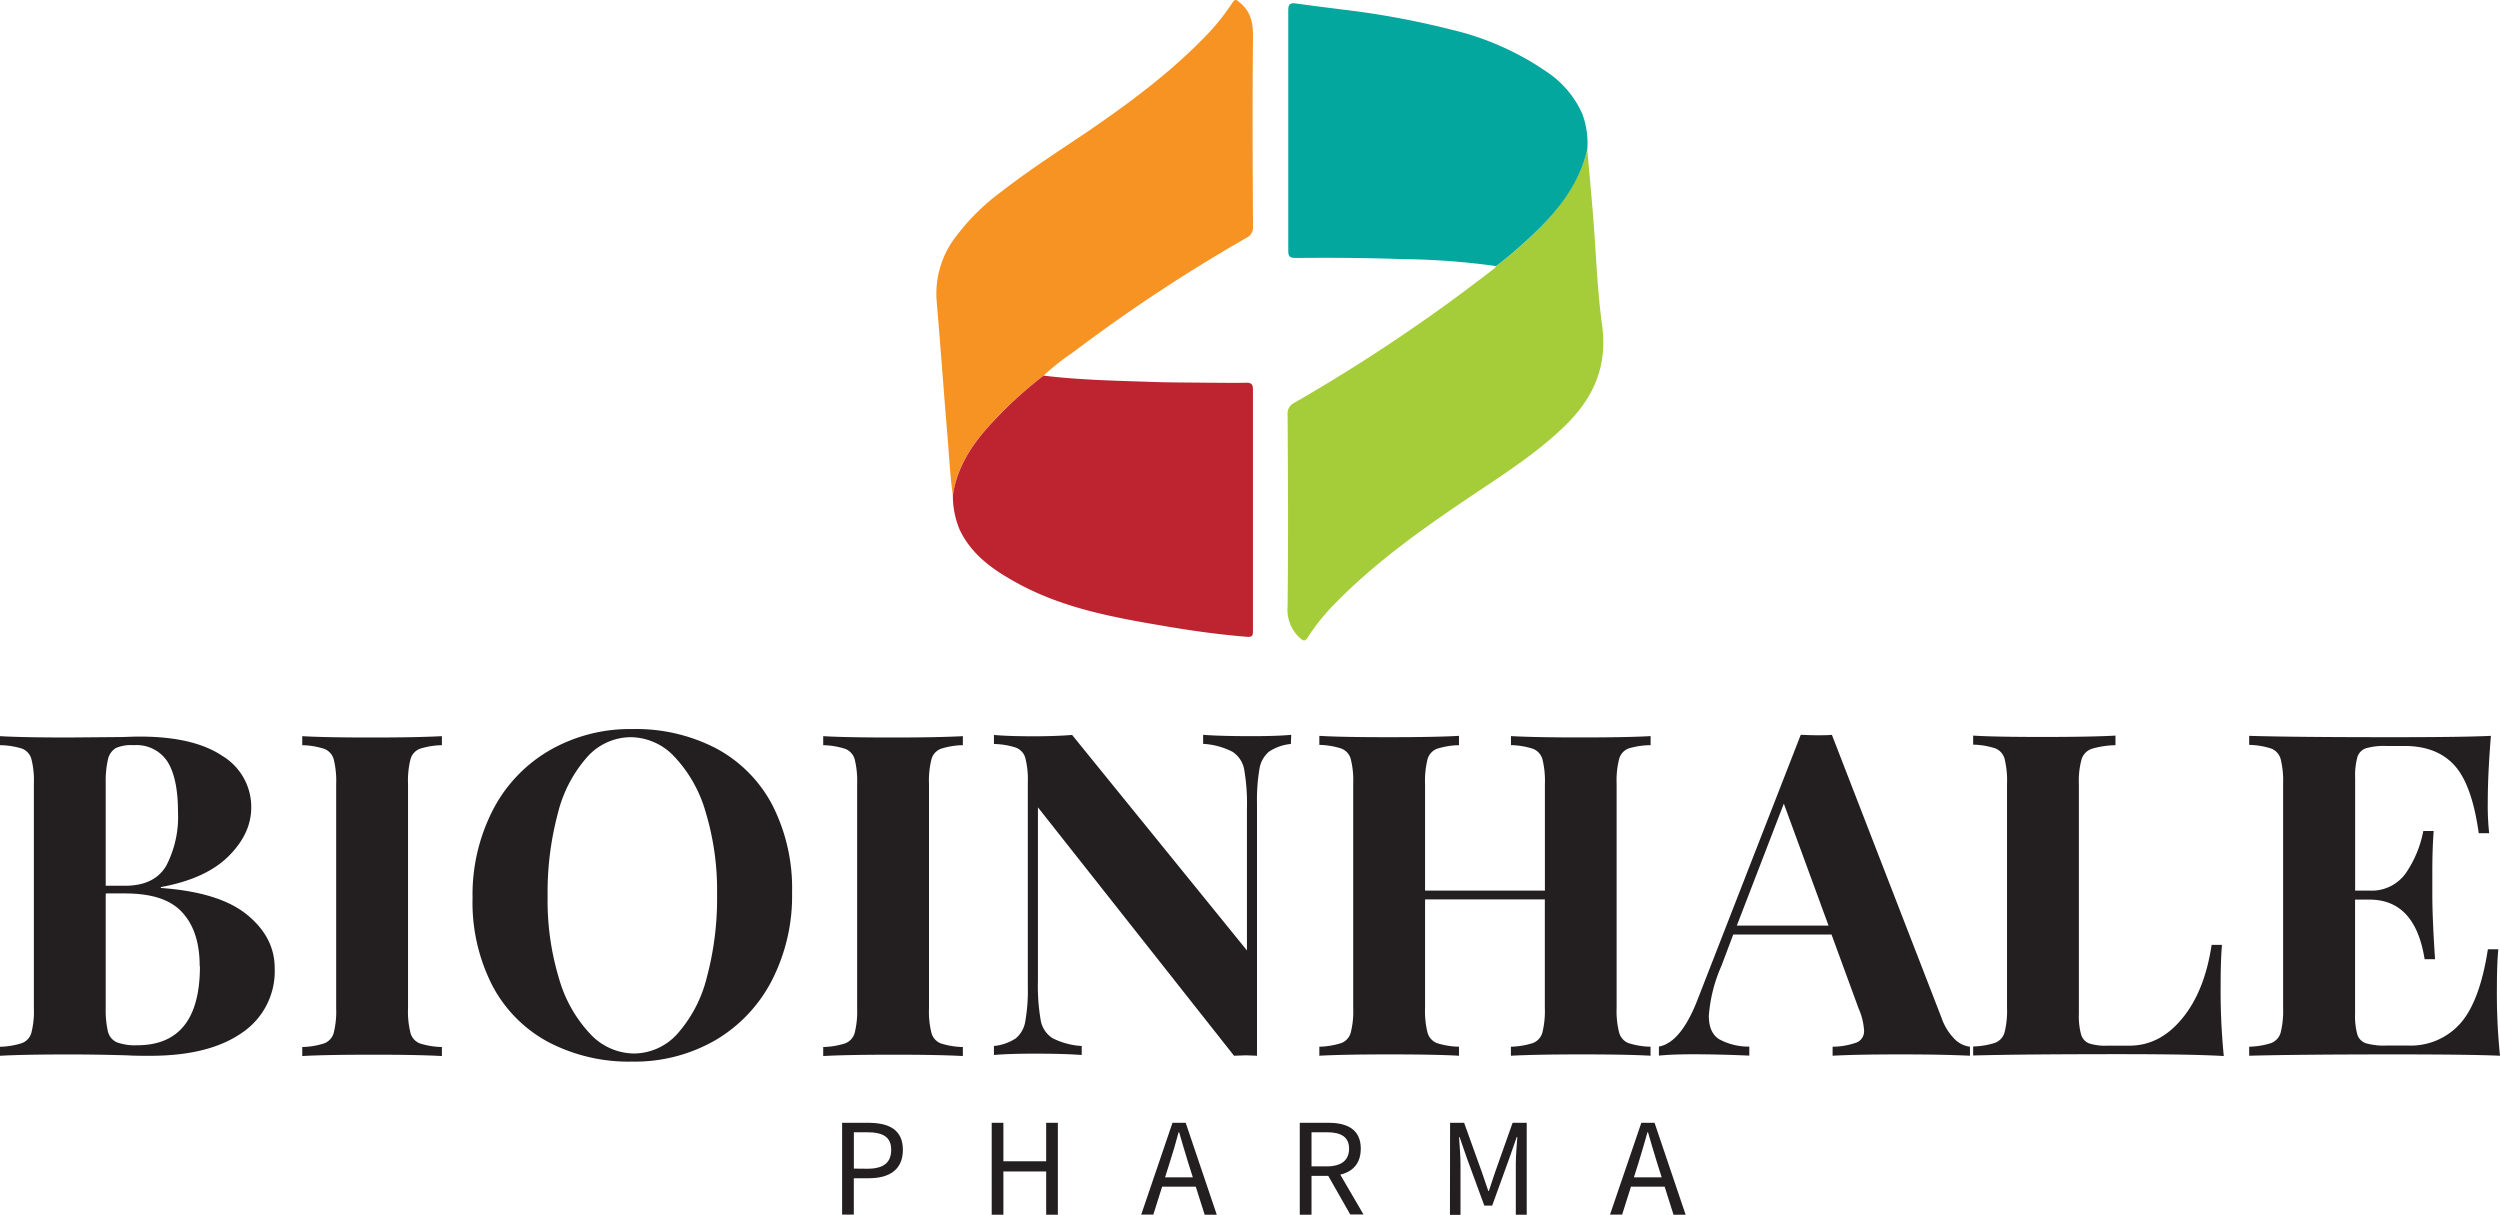
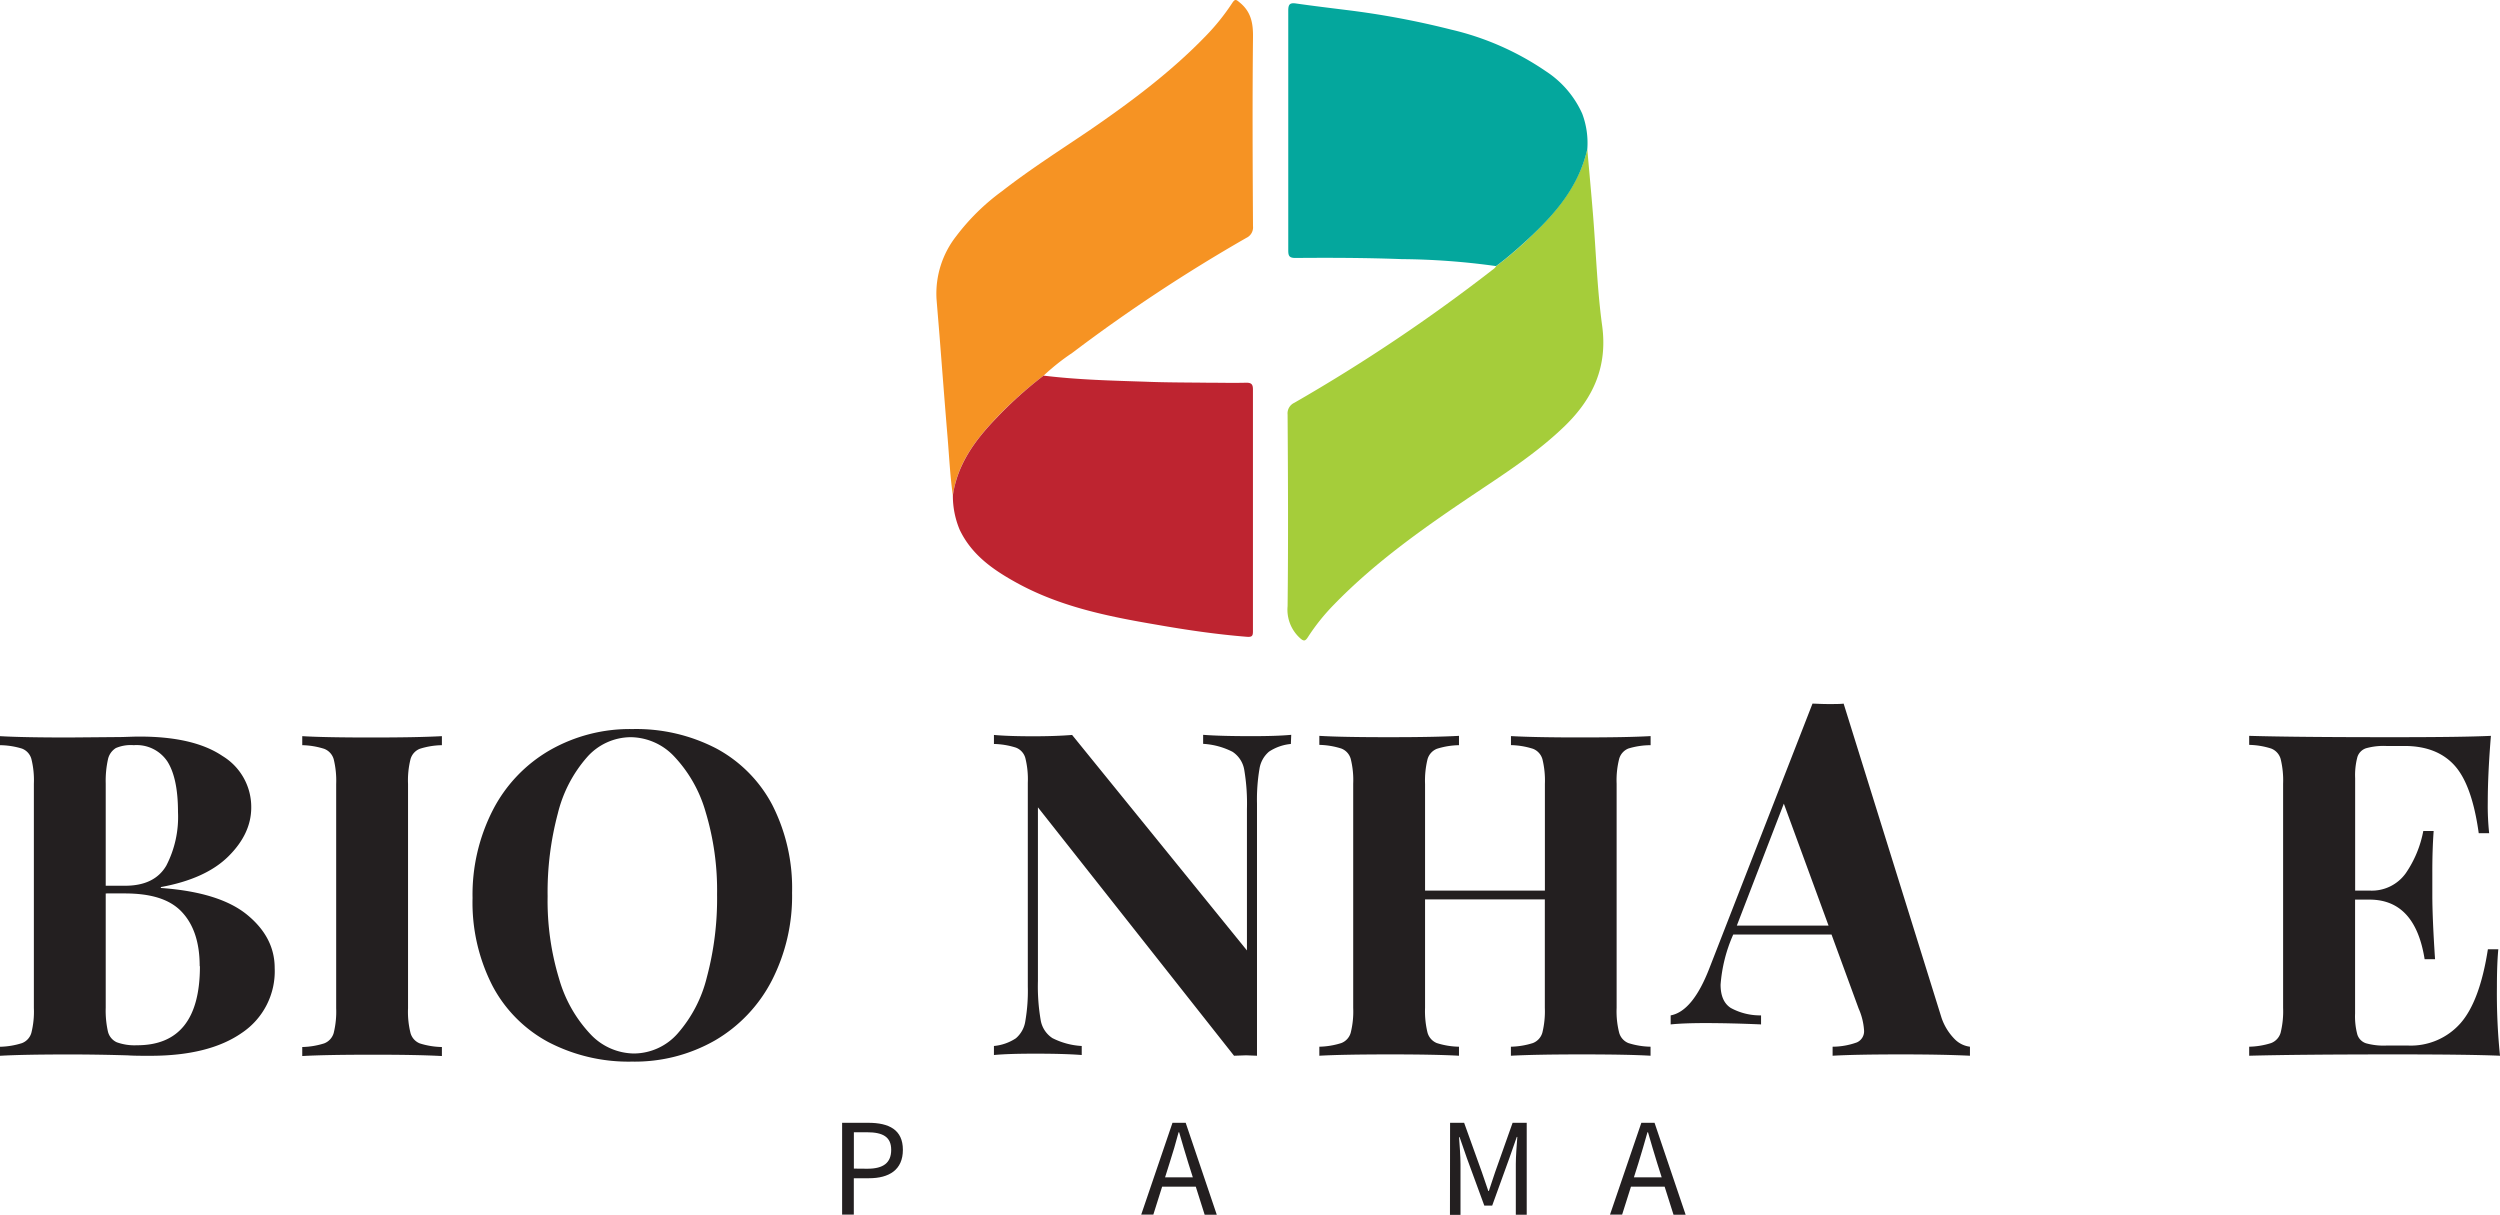
<svg xmlns="http://www.w3.org/2000/svg" viewBox="0 0 412.65 200.5">
  <defs>
    <style>.cls-1{fill:#f69323;}.cls-2{fill:#a5cd3a;}.cls-3{fill:#04a79d;}.cls-4{fill:#be2430;}.cls-5{fill:#231f20;}</style>
  </defs>
  <g id="Layer_2" data-name="Layer 2">
    <g id="Layer_1-2" data-name="Layer 1">
      <path class="cls-1" d="M157.28,81.78c-.45-3.13-.6-6.29-.86-9.44-.47-5.63-.9-11.27-1.34-16.9-.16-2-.34-4.08-.5-6.12A15.37,15.37,0,0,1,157.82,39a36.08,36.08,0,0,1,7.54-7.42c4.61-3.59,9.55-6.74,14.37-10,6.85-4.7,13.51-9.65,19.31-15.66A36.23,36.23,0,0,0,203.39.5c.49-.76.68-.55,1.27-.06,1.85,1.52,2.19,3.41,2.16,5.71-.11,10.39-.06,20.78,0,31.18a1.91,1.91,0,0,1-1.09,1.93,270.72,270.72,0,0,0-28.76,19A36.74,36.74,0,0,0,172.26,62,66.22,66.22,0,0,0,164.43,69C160.93,72.68,158,76.62,157.28,81.78Z" />
      <path class="cls-2" d="M262,24.62c.31,3.59.65,7.18.94,10.78.5,6.12.68,12.28,1.51,18.35.92,6.75-1.47,12-6.14,16.54-4.41,4.28-9.53,7.61-14.6,11-8.32,5.58-16.54,11.3-23.56,18.54a34,34,0,0,0-4.25,5.31c-.45.7-.69.77-1.37.14a6.34,6.34,0,0,1-2-5.22c.12-10.54.07-21.08,0-31.63a1.93,1.93,0,0,1,1.1-1.94,284.23,284.23,0,0,0,33-22.17,1.82,1.82,0,0,0,.35-.42c1.44-1.05,2.8-2.21,4.13-3.4C255.92,36.08,260.42,31.37,262,24.62Z" />
      <path class="cls-3" d="M262,24.62c-1.53,6.75-6,11.46-10.94,15.9-1.33,1.19-2.69,2.35-4.13,3.4a119.16,119.16,0,0,0-15.57-1.15c-5.85-.22-11.7-.24-17.54-.19-1,0-1.18-.34-1.18-1.23q0-19.79,0-39.58c0-1,.22-1.34,1.24-1.2,2.72.39,5.45.72,8.18,1.06a139.43,139.43,0,0,1,17.44,3.25,46.33,46.33,0,0,1,15.66,6.88,16.3,16.3,0,0,1,6,7A13.73,13.73,0,0,1,262,24.62Z" />
      <path class="cls-4" d="M157.28,81.78c.76-5.16,3.65-9.1,7.15-12.74A66.22,66.22,0,0,1,172.26,62c5.54.68,11.13.82,16.7,1,3.42.14,6.85.13,10.28.17,2.16,0,4.32.06,6.48,0,.82,0,1.09.26,1.09,1.1q0,20,0,39.91c0,.75-.11,1-1,.93-5-.4-10-1.13-14.92-2-8.08-1.37-16.11-3-23.38-7.08-3.75-2.09-7.17-4.53-9.1-8.58A14.42,14.42,0,0,1,157.28,81.78Z" />
      <path class="cls-5" d="M40.8,151q4.55,3.73,4.54,8.8a12.23,12.23,0,0,1-5.44,10.7q-5.44,3.78-15.14,3.77c-1.44,0-2.66,0-3.65-.07-3.29-.1-6.49-.15-9.62-.15-5.13,0-8.95.07-11.49.22v-1.49a12.91,12.91,0,0,0,3.62-.6,2.57,2.57,0,0,0,1.56-1.71,14.39,14.39,0,0,0,.41-4.1v-37a14.44,14.44,0,0,0-.41-4.1,2.57,2.57,0,0,0-1.56-1.71A12.91,12.91,0,0,0,0,123v-1.49c2.54.15,6.31.22,11.34.22l8.27-.07c1,0,2.14-.08,3.44-.08q8.94,0,13.68,3.21a9.83,9.83,0,0,1,4.74,8.5c0,2.89-1.26,5.57-3.77,8.06s-6.23,4.17-11.15,5.07v.15Q36.24,147.26,40.8,151ZM19.13,123.47a2.91,2.91,0,0,0-1.31,1.87,16.52,16.52,0,0,0-.37,4v16.86h3.21q4.85,0,6.79-3.32a17.48,17.48,0,0,0,1.93-8.84q0-5.59-1.75-8.35A6.1,6.1,0,0,0,22.08,123,6.27,6.27,0,0,0,19.13,123.47Zm13.83,36c0-3.92-1-6.91-3-9s-5.12-3-9.4-3H17.45v18.87a15.65,15.65,0,0,0,.37,3.95,2.62,2.62,0,0,0,1.46,1.75,8.61,8.61,0,0,0,3.32.49Q33,172.55,33,159.49Z" />
      <path class="cls-5" d="M72.94,123a12.76,12.76,0,0,0-3.66.6,2.59,2.59,0,0,0-1.52,1.71,14.44,14.44,0,0,0-.41,4.1v37a14.39,14.39,0,0,0,.41,4.1,2.59,2.59,0,0,0,1.52,1.71,12.76,12.76,0,0,0,3.66.6v1.49q-4-.22-11.26-.22-8,0-11.79.22v-1.49a12.84,12.84,0,0,0,3.62-.6,2.61,2.61,0,0,0,1.57-1.71,14.77,14.77,0,0,0,.41-4.1v-37a14.82,14.82,0,0,0-.41-4.1,2.61,2.61,0,0,0-1.57-1.71,12.84,12.84,0,0,0-3.62-.6v-1.49q3.81.23,11.79.22,7.23,0,11.26-.22Z" />
      <path class="cls-5" d="M118.25,123.55a22.45,22.45,0,0,1,9.21,9.28,30.24,30.24,0,0,1,3.28,14.51,30.55,30.55,0,0,1-3.36,14.54,24.36,24.36,0,0,1-9.36,9.85,26.68,26.68,0,0,1-13.68,3.5A28.66,28.66,0,0,1,90.5,172a22.39,22.39,0,0,1-9.21-9.28A30.1,30.1,0,0,1,78,148.23a30.58,30.58,0,0,1,3.36-14.54,24.14,24.14,0,0,1,9.36-9.84,26.58,26.58,0,0,1,13.68-3.51A28.66,28.66,0,0,1,118.25,123.55ZM96.88,125a22,22,0,0,0-4.81,9.29,50.41,50.41,0,0,0-1.68,13.64,44.34,44.34,0,0,0,1.9,13.65,22.18,22.18,0,0,0,5.15,9.1,10,10,0,0,0,7.2,3.21,9.69,9.69,0,0,0,7.23-3.32,22,22,0,0,0,4.81-9.29,50.36,50.36,0,0,0,1.68-13.64,44.74,44.74,0,0,0-1.9-13.65,22.18,22.18,0,0,0-5.15-9.1,10,10,0,0,0-7.2-3.21A9.69,9.69,0,0,0,96.88,125Z" />
-       <path class="cls-5" d="M158.93,123a12.61,12.61,0,0,0-3.65.6,2.58,2.58,0,0,0-1.53,1.71,14.44,14.44,0,0,0-.41,4.1v37a14.39,14.39,0,0,0,.41,4.1,2.58,2.58,0,0,0,1.53,1.71,12.61,12.61,0,0,0,3.65.6v1.49q-4-.22-11.26-.22-8,0-11.79.22v-1.49a12.84,12.84,0,0,0,3.62-.6,2.61,2.61,0,0,0,1.57-1.71,14.77,14.77,0,0,0,.41-4.1v-37a14.82,14.82,0,0,0-.41-4.1,2.61,2.61,0,0,0-1.57-1.71,12.84,12.84,0,0,0-3.62-.6v-1.49q3.81.23,11.79.22,7.23,0,11.26-.22Z" />
      <path class="cls-5" d="M213.07,122.8a7.86,7.86,0,0,0-3.61,1.27,4.64,4.64,0,0,0-1.57,2.83,30.28,30.28,0,0,0-.41,5.75v41.61l-1.79-.07-2,.07-32.37-41v28.64a33,33,0,0,0,.45,6.45,4.42,4.42,0,0,0,1.94,3,12.13,12.13,0,0,0,4.84,1.3v1.49q-2.91-.23-8-.22-4.11,0-6.49.22v-1.49a7.9,7.9,0,0,0,3.62-1.27,4.6,4.6,0,0,0,1.56-2.83,29.34,29.34,0,0,0,.41-5.74V129.22a14.47,14.47,0,0,0-.41-4.11,2.57,2.57,0,0,0-1.56-1.71,12.91,12.91,0,0,0-3.62-.6v-1.49q2.38.22,6.49.22,3.72,0,6.41-.22l28.86,35.57V133.54a33.35,33.35,0,0,0-.44-6.45,4.44,4.44,0,0,0-1.94-3,12.16,12.16,0,0,0-4.85-1.31v-1.49c1.94.15,4.62.22,8.06.22q4.17,0,6.48-.22Z" />
      <path class="cls-5" d="M268.78,123.55a2.59,2.59,0,0,0-1.52,1.71,14.36,14.36,0,0,0-.42,4.1v37a14.31,14.31,0,0,0,.42,4.1,2.59,2.59,0,0,0,1.52,1.71,12.76,12.76,0,0,0,3.66.6v1.49q-3.66-.22-11.34-.22t-11.71.22v-1.49a12.91,12.91,0,0,0,3.62-.6,2.61,2.61,0,0,0,1.57-1.71,14.77,14.77,0,0,0,.41-4.1v-17.9H235.22v17.9a14.77,14.77,0,0,0,.41,4.1,2.63,2.63,0,0,0,1.53,1.71,12.76,12.76,0,0,0,3.66.6v1.49c-2.69-.15-6.44-.22-11.27-.22q-8,0-11.78.22v-1.49a12.91,12.91,0,0,0,3.62-.6,2.57,2.57,0,0,0,1.56-1.71,14.39,14.39,0,0,0,.41-4.1v-37a14.44,14.44,0,0,0-.41-4.1,2.57,2.57,0,0,0-1.56-1.71,12.91,12.91,0,0,0-3.62-.6v-1.49q3.81.23,11.78.22c4.83,0,8.58-.07,11.27-.22V123a12.76,12.76,0,0,0-3.66.6,2.63,2.63,0,0,0-1.53,1.71,14.82,14.82,0,0,0-.41,4.1V147H255v-17.6a14.82,14.82,0,0,0-.41-4.1,2.61,2.61,0,0,0-1.57-1.71,12.91,12.91,0,0,0-3.62-.6v-1.49q4.19.23,11.71.22,7.68,0,11.34-.22V123A12.76,12.76,0,0,0,268.78,123.55Z" />
-       <path class="cls-5" d="M322.7,171.58a4.26,4.26,0,0,0,2.46,1.19v1.49q-4.47-.22-11.33-.22-7.6,0-11.34.22v-1.49a11.92,11.92,0,0,0,4-.71,2,2,0,0,0,1.19-2,10.51,10.51,0,0,0-.89-3.58l-4.48-12.23H286.09l-1.94,5.15a24.88,24.88,0,0,0-2.09,8.28q0,2.76,1.68,3.84a10.09,10.09,0,0,0,5,1.23v1.49q-5.08-.22-9.25-.22c-2.29,0-4.18.07-5.67.22v-1.49q3.66-.68,6.41-7.83l17-43.63c.54,0,1.41.07,2.61.07s2,0,2.53-.07L320.47,168A9.26,9.26,0,0,0,322.7,171.58Zm-20.88-18.8-7.38-20.13-7.76,20.13Z" />
-       <path class="cls-5" d="M349.18,123a14.82,14.82,0,0,0-3.92.6,2.66,2.66,0,0,0-1.67,1.71,13.45,13.45,0,0,0-.45,4.1v37.89a11.59,11.59,0,0,0,.37,3.47,2.24,2.24,0,0,0,1.31,1.45,8.71,8.71,0,0,0,3,.38h3.65q5.07,0,8.77-4.55c2.46-3,4.06-7.06,4.81-12.09h1.71c-.15,1.7-.22,3.88-.22,6.57a108.1,108.1,0,0,0,.52,11.78Q362,174,350,174q-16.26,0-24.31.22v-1.49a12.82,12.82,0,0,0,3.61-.6,2.59,2.59,0,0,0,1.57-1.71,14.77,14.77,0,0,0,.41-4.1v-37a14.82,14.82,0,0,0-.41-4.1,2.59,2.59,0,0,0-1.57-1.71,12.82,12.82,0,0,0-3.61-.6v-1.49q3.8.23,11.78.22,7.61,0,11.71-.22Z" />
+       <path class="cls-5" d="M322.7,171.58a4.26,4.26,0,0,0,2.46,1.19v1.49q-4.47-.22-11.33-.22-7.6,0-11.34.22v-1.49a11.92,11.92,0,0,0,4-.71,2,2,0,0,0,1.19-2,10.51,10.51,0,0,0-.89-3.58l-4.48-12.23H286.09a24.88,24.88,0,0,0-2.09,8.28q0,2.76,1.68,3.84a10.09,10.09,0,0,0,5,1.23v1.49q-5.08-.22-9.25-.22c-2.29,0-4.18.07-5.67.22v-1.49q3.66-.68,6.41-7.83l17-43.63c.54,0,1.41.07,2.61.07s2,0,2.53-.07L320.47,168A9.26,9.26,0,0,0,322.7,171.58Zm-20.88-18.8-7.38-20.13-7.76,20.13Z" />
      <path class="cls-5" d="M412.65,174.26q-5.08-.22-17.08-.22-16.26,0-24.32.22v-1.49a12.84,12.84,0,0,0,3.62-.6,2.61,2.61,0,0,0,1.57-1.71,14.77,14.77,0,0,0,.41-4.1v-37a14.82,14.82,0,0,0-.41-4.1,2.61,2.61,0,0,0-1.57-1.71,12.84,12.84,0,0,0-3.62-.6v-1.49q8.06.23,24.32.22,11,0,15.58-.22c-.34,4.13-.52,7.8-.52,11a43.32,43.32,0,0,0,.23,5.07h-1.72q-1.11-8-4-11.19t-8.2-3.21h-3.06a10.71,10.71,0,0,0-3.35.38,2.23,2.23,0,0,0-1.42,1.45,11.59,11.59,0,0,0-.37,3.47V147h2.38a6.88,6.88,0,0,0,6-2.9,18.33,18.33,0,0,0,2.87-6.94h1.71q-.23,3.13-.22,7v3.58q0,3.81.45,10.59h-1.72q-1.56-9.84-9.1-9.84h-2.38v18.79a11.59,11.59,0,0,0,.37,3.47,2.23,2.23,0,0,0,1.42,1.45,10.71,10.71,0,0,0,3.35.38h3.66a10.94,10.94,0,0,0,8.54-3.62q3.24-3.62,4.58-12.27h1.72q-.23,2.46-.23,6.26A100.22,100.22,0,0,0,412.65,174.26Z" />
      <path class="cls-5" d="M139,185.33h4.33c3.4,0,5.7,1.14,5.7,4.46s-2.29,4.69-5.6,4.69h-2.5v6H139Zm4.18,7.58c2.66,0,3.92-1,3.92-3.12s-1.35-2.9-4-2.9h-2.16v6Z" />
-       <path class="cls-5" d="M163.69,185.33h1.93v6.35h7.06v-6.35h1.93V200.5h-1.93v-7.14h-7.06v7.14h-1.93Z" />
      <path class="cls-5" d="M193.53,185.33h2.18l5.13,15.17h-2L196.15,192c-.54-1.69-1-3.36-1.52-5.11h-.09c-.47,1.76-.95,3.42-1.5,5.11l-2.67,8.48h-2Zm-2.43,9h7v1.54h-7Z" />
-       <path class="cls-5" d="M214.54,185.33h4.76c3.09,0,5.31,1.11,5.31,4.27s-2.22,4.49-5.31,4.49h-2.82v6.41h-1.94Zm4.48,7.19c2.36,0,3.66-1,3.66-2.92s-1.3-2.71-3.66-2.71h-2.54v5.63Zm-.1,1,1.51-1,4.63,7.94h-2.19Z" />
      <path class="cls-5" d="M239.35,185.33h2.32l2.91,8.1c.36,1,.71,2.11,1.08,3.16h.09c.37-1.05.68-2.12,1.05-3.16l2.87-8.1H252V200.5h-1.8v-8.36c0-1.32.15-3.14.25-4.48h-.09l-1.21,3.46L246.3,199H245l-2.88-7.85-1.2-3.46h-.09c.1,1.34.24,3.16.24,4.48v8.36h-1.74Z" />
      <path class="cls-5" d="M270.92,185.33h2.18l5.13,15.17h-2L273.54,192c-.54-1.69-1-3.36-1.52-5.11h-.09c-.47,1.76-1,3.42-1.5,5.11l-2.68,8.48h-2Zm-2.43,9h7v1.54h-7Z" />
    </g>
  </g>
</svg>